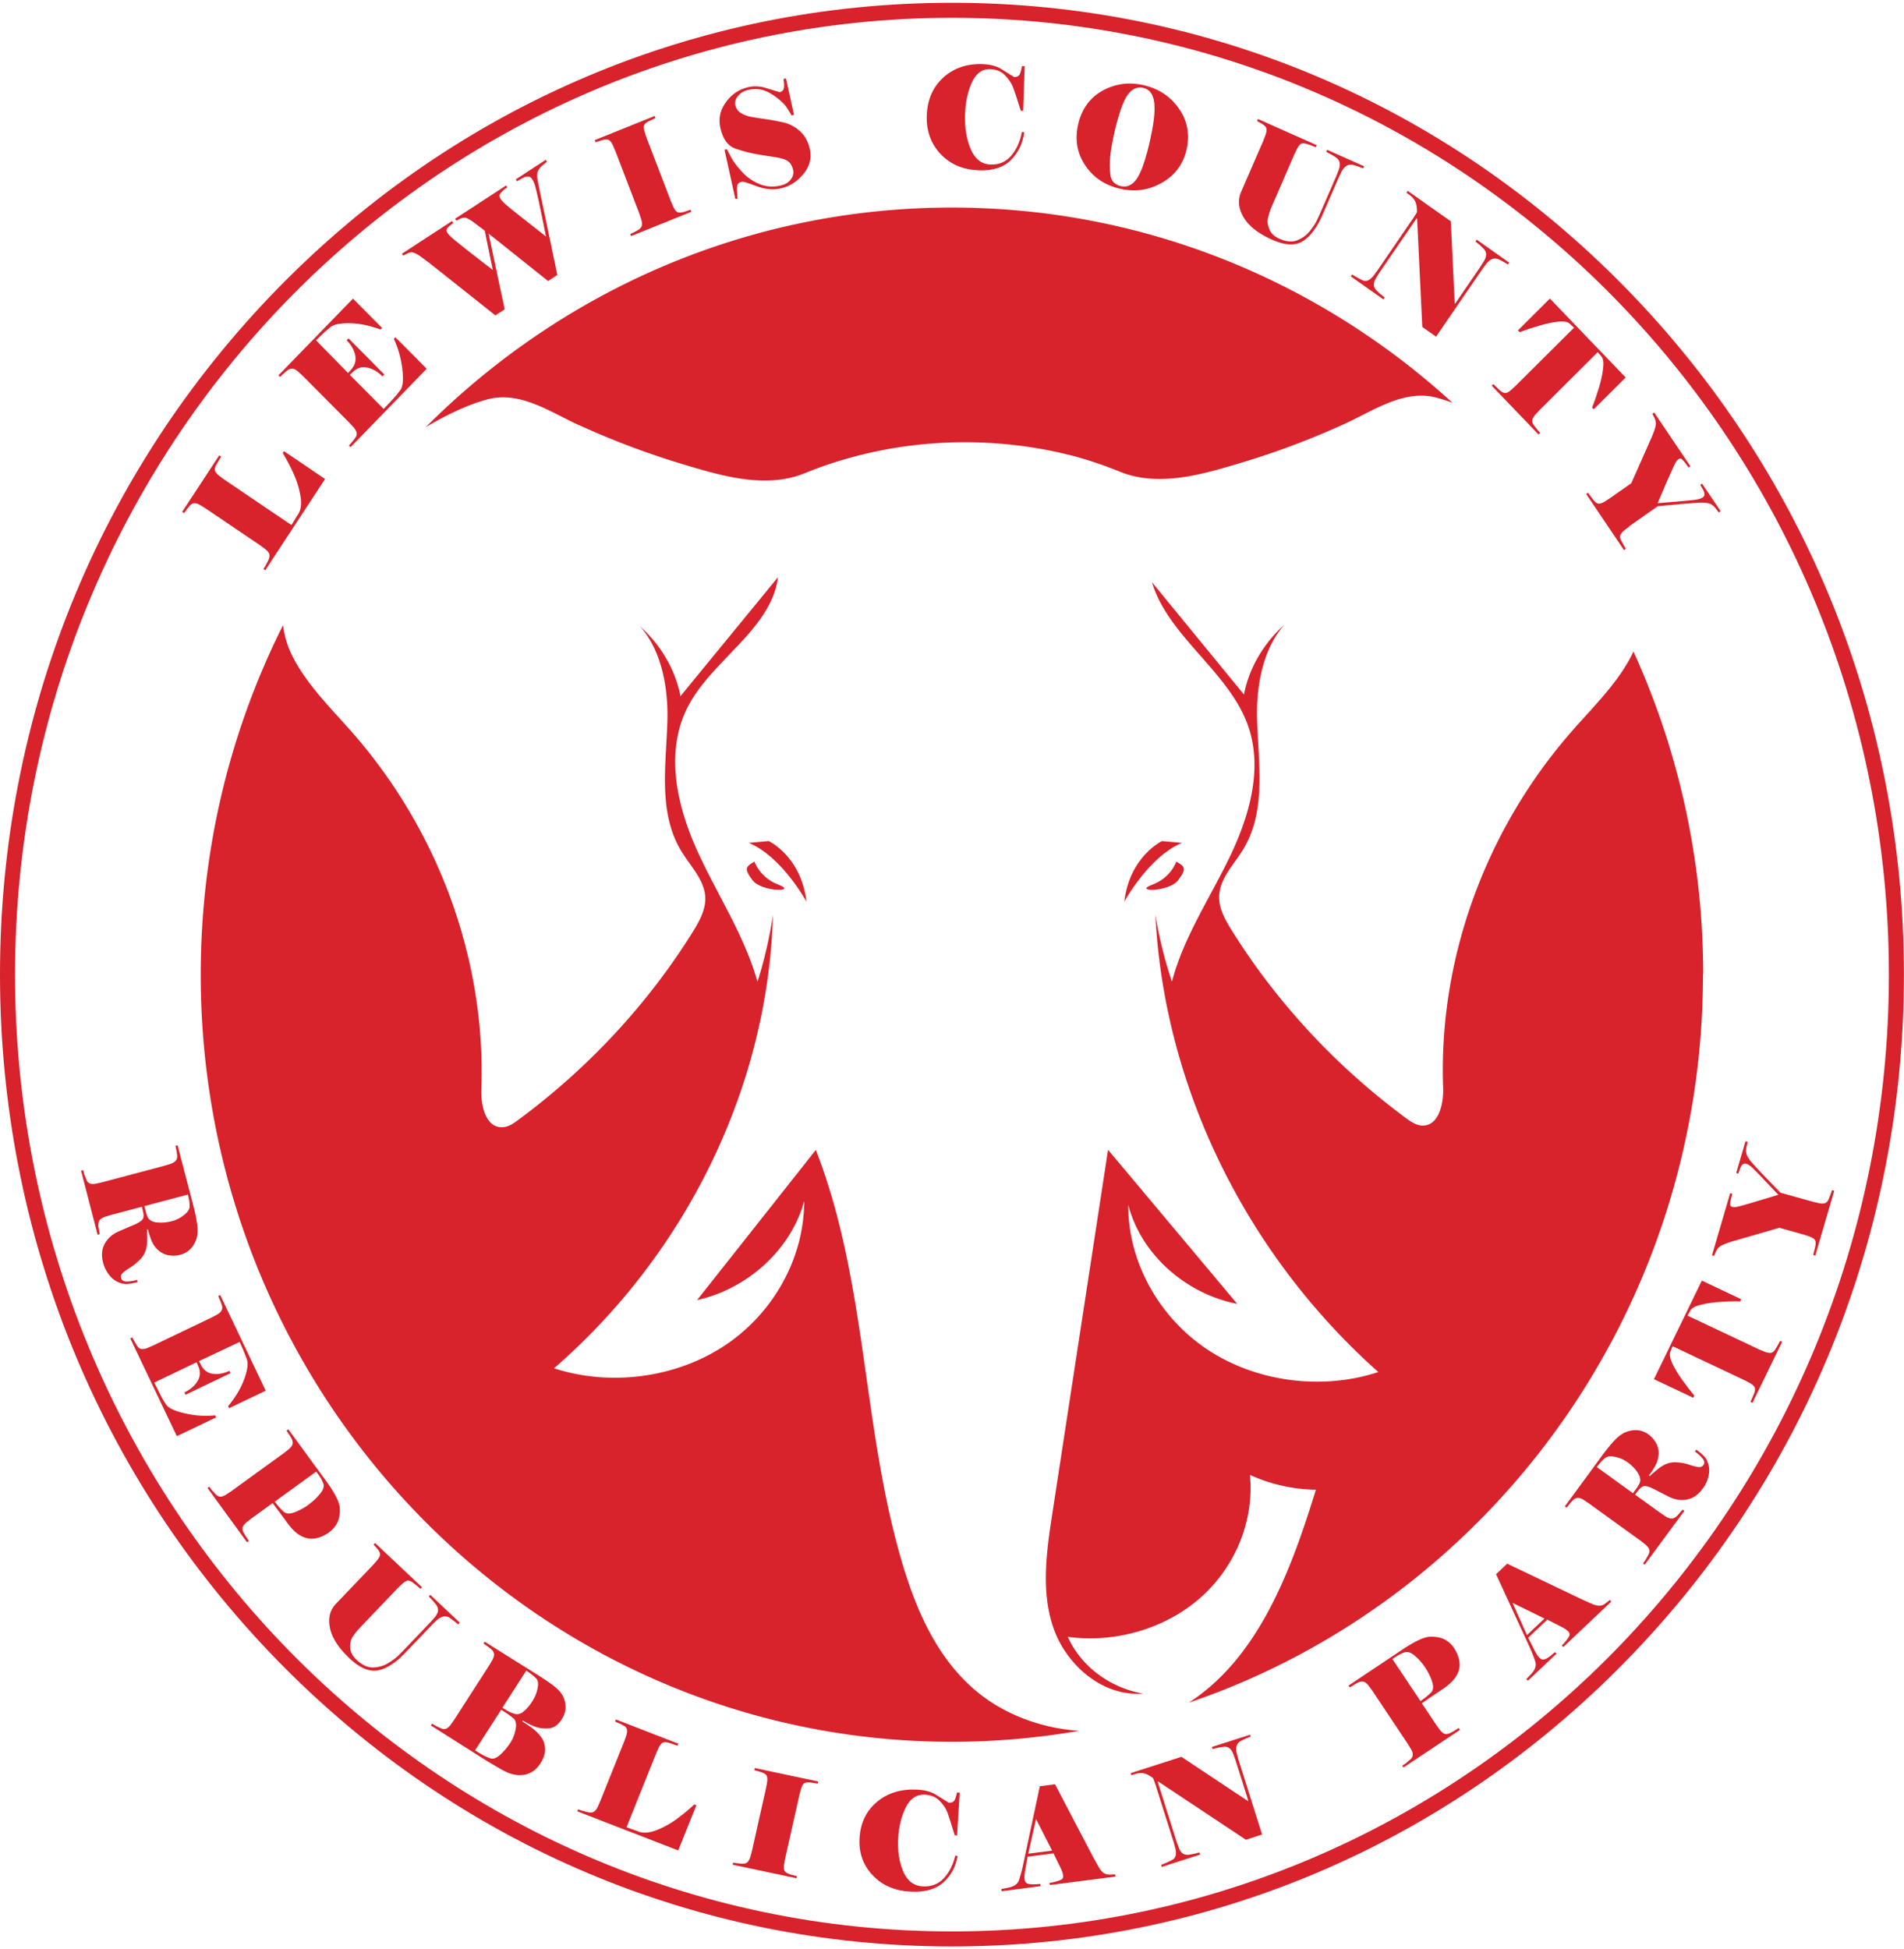
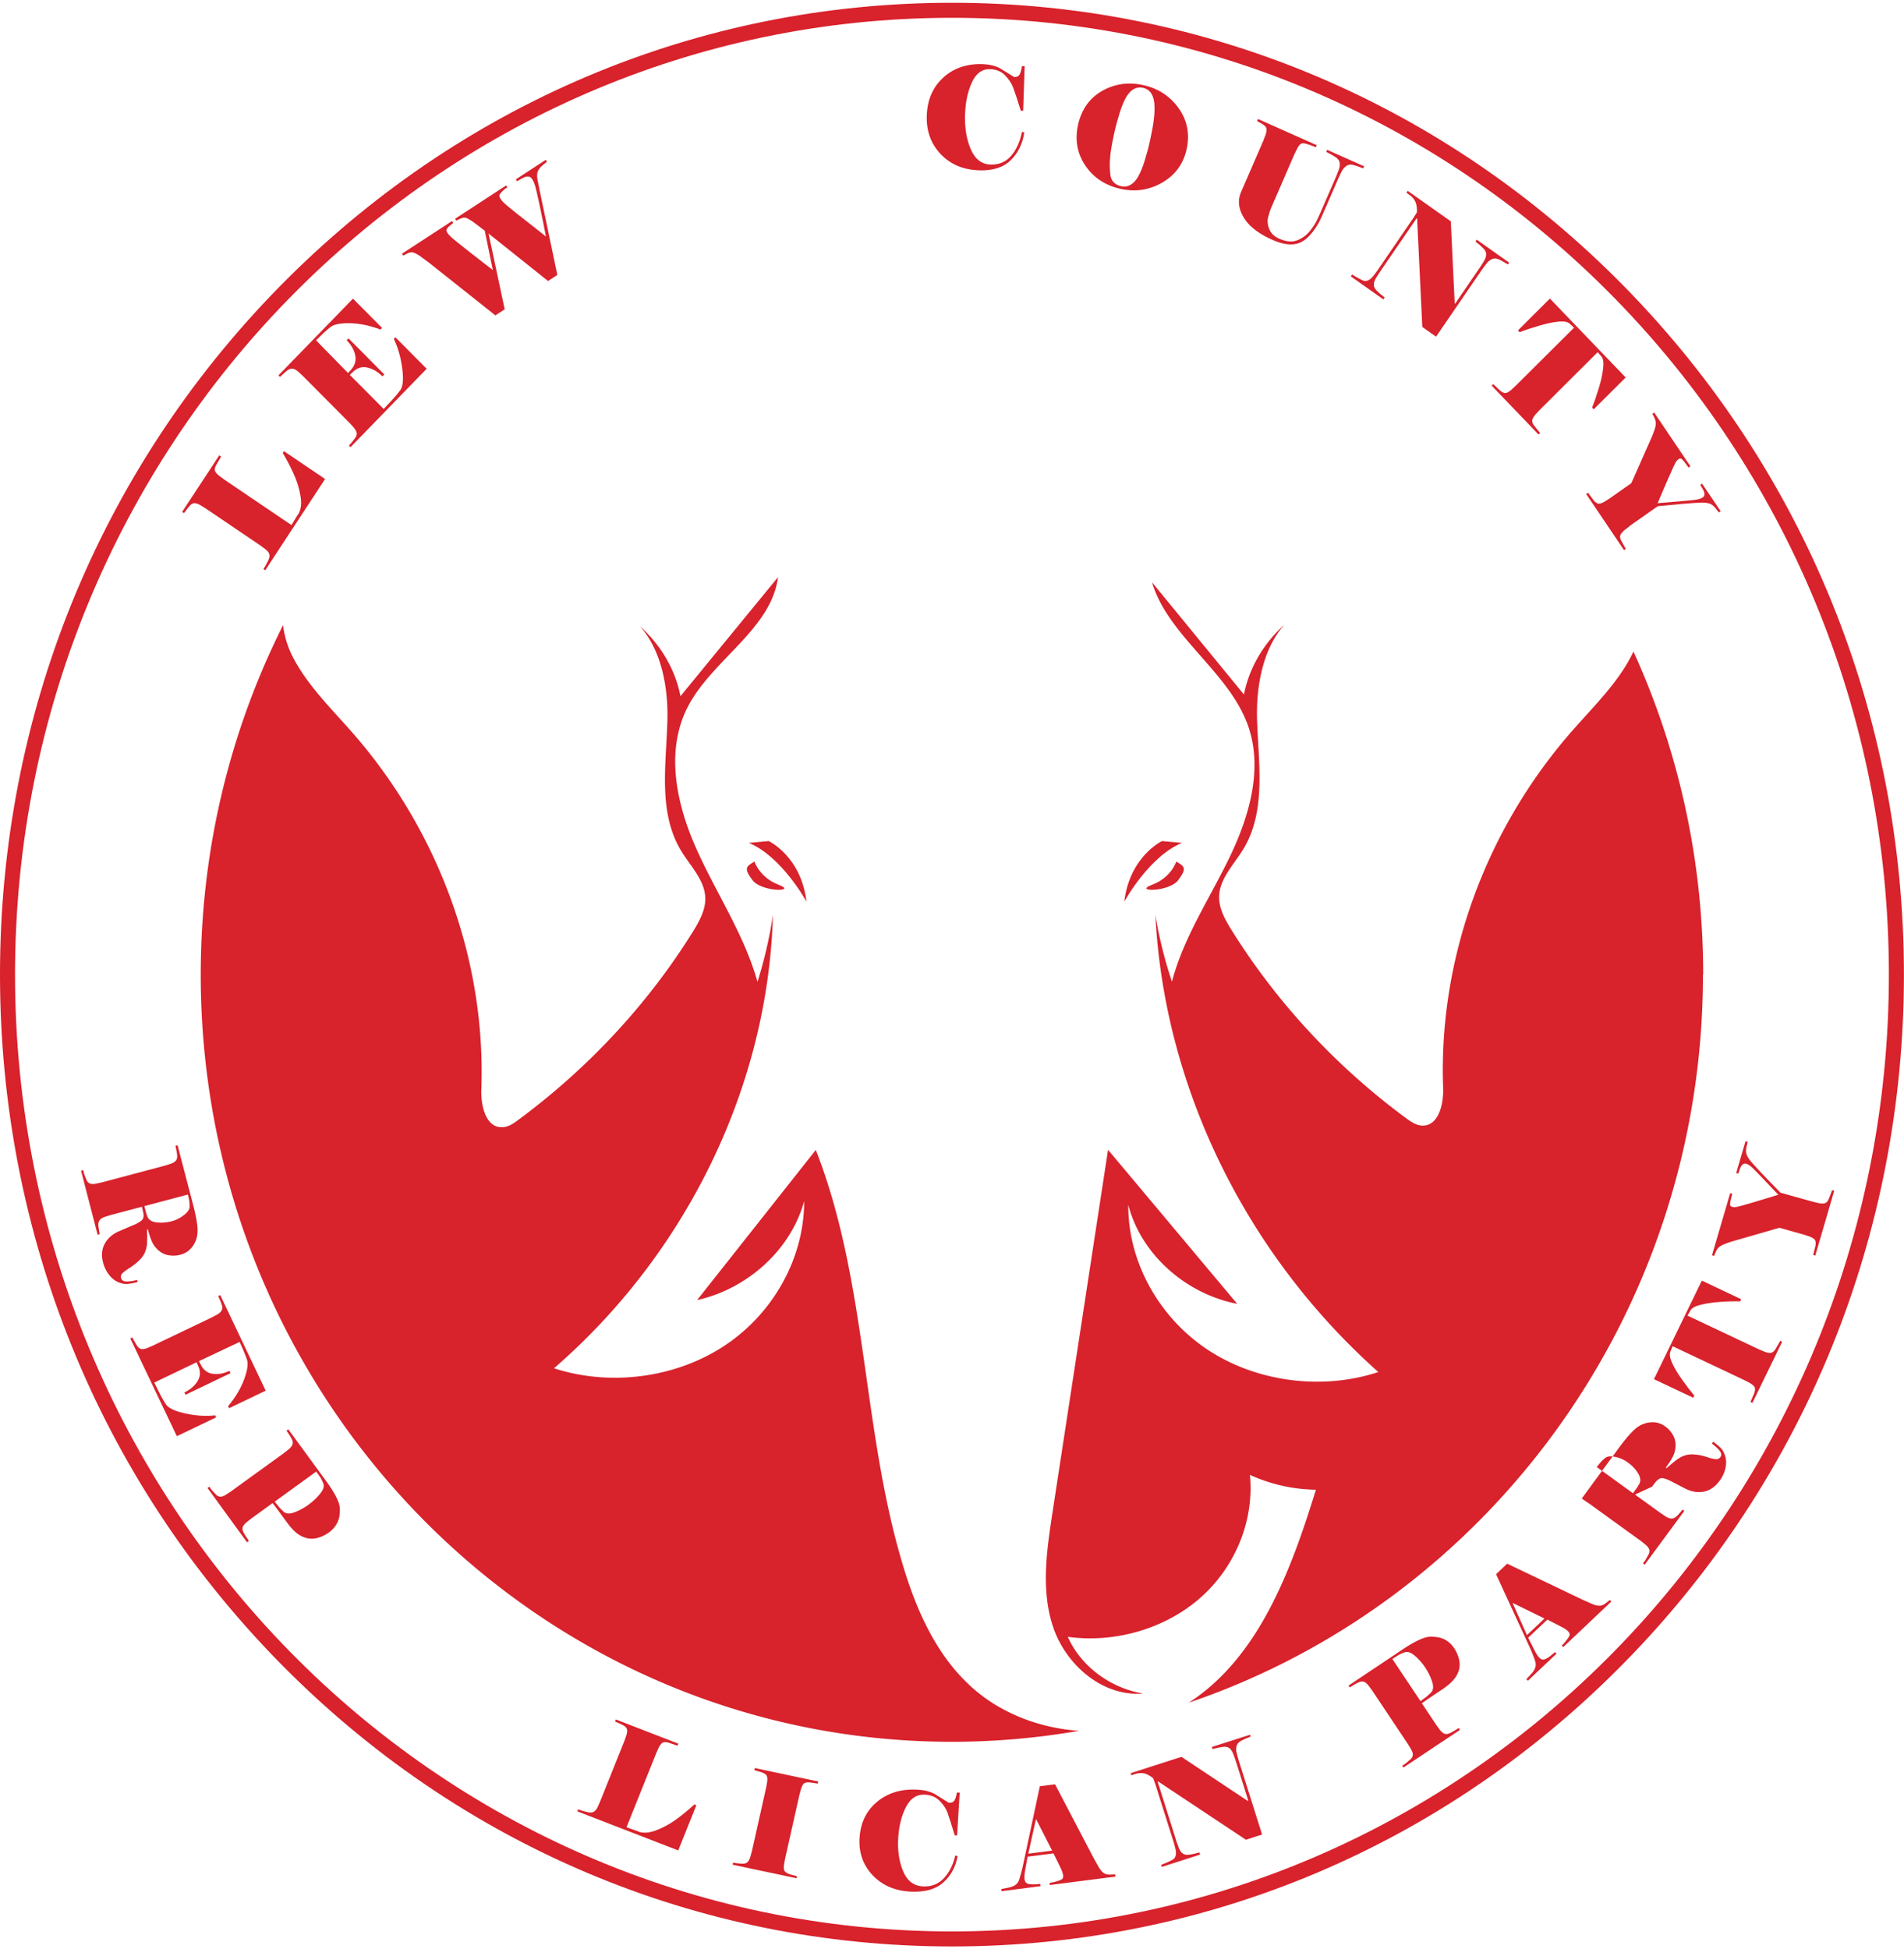
<svg xmlns="http://www.w3.org/2000/svg" data-bbox="0 0.368 252.99 258.264" overflow="hidden" height="259" width="253" data-type="color">
  <g>
    <path fill="#D8222C" d="m18.851 160.35-4.116 1.088-.799.25c-.37.13-.61.3-.739.5-.12.199-.16.489-.11.869l.16.929-.28.07-2.198-8.512.28-.07.14.55c.1.25.2.489.29.719.09.23.23.39.41.49.18.099.459.119.848.05l.82-.18 8.331-2.218.8-.25c.37-.14.609-.29.719-.479.12-.18.16-.41.13-.68a7.229 7.229 0 0 0-.11-.689c-.04-.19-.08-.37-.11-.539l.28-.07 2.068 7.922c.29 1.099.47 2.008.55 2.717.079.709.04 1.319-.13 1.828-.17.51-.43.949-.78 1.309-.35.37-.8.619-1.349.769-.41.11-.839.14-1.288.1a2.76 2.76 0 0 1-1.23-.399 3.313 3.313 0 0 1-.978-.96c-.28-.409-.55-1.118-.81-2.107l-.12.03c.03.639.03 1.178.02 1.618a3.96 3.96 0 0 1-.23 1.249c-.139.389-.389.779-.768 1.159-.38.379-.8.729-1.28 1.029-.479.299-.808.549-.998.739-.18.19-.25.399-.18.639.08.31.33.46.75.46.419 0 .878-.07 1.378-.21l.07.28c-.58.149-1.039.239-1.399.259-.36.02-.759-.06-1.199-.249-.44-.19-.849-.51-1.208-.979a4.373 4.373 0 0 1-.79-1.619c-.25-.959-.17-1.798.23-2.517.4-.72 1.02-1.269 1.878-1.639.85-.369 1.569-.679 2.168-.929.65-.309 1-.589 1.06-.829.06-.24.06-.489 0-.739s-.11-.5-.17-.75Zm.74 1.318c.19.43.599.69 1.228.759.63.07 1.3.02 2.008-.159.57-.15 1.11-.42 1.609-.81.5-.389.75-.749.76-1.108 0-.36-.02-.67-.07-.93-.06-.259-.1-.499-.14-.699l-5.805 1.539.16.599c.08.33.17.599.26.799Z" data-color="1" />
    <path fill="#D8222C" d="M20.5 183.706c.23.46.46.93.7 1.409.239.48.518.979.848 1.479.33.509 1.189.909 2.578 1.218 1.388.31 2.707.39 3.966.25l.13.27-5.225 2.497-6.184-12.987.26-.13c.07.14.16.3.26.48l.369.609c.14.22.31.37.51.43s.479.03.849-.11l.769-.33 7.782-3.726.74-.39c.33-.199.539-.399.619-.599.08-.2.08-.43 0-.679-.08-.25-.16-.48-.25-.67-.09-.19-.16-.369-.22-.529l.26-.12 6.044 12.707-4.865 2.328-.13-.27c.96-1.149 1.668-2.327 2.118-3.536.45-1.209.58-2.098.38-2.668a24.17 24.17 0 0 0-.56-1.428c-.17-.38-.28-.63-.34-.749l-.07-.15-5.404 2.547.36.68c.37.609.899.949 1.578 1.019.69.07 1.389-.07 2.108-.41l.15.31-5.974 2.867-.15-.31c.73-.35 1.299-.819 1.688-1.408.39-.59.47-1.219.23-1.889l-.3-.709-5.644 2.707Z" data-color="1" />
    <path fill="#D8222C" d="m32.828 204.935-5.255-7.222.24-.17.33.459.519.55c.17.18.35.279.56.309.209.03.479-.059.808-.259l.7-.46 6.993-5.065.66-.519c.289-.26.459-.49.499-.7.04-.209 0-.429-.12-.669a6.64 6.64 0 0 0-.37-.619c-.12-.18-.23-.34-.32-.48l.24-.17 5.045 6.903c1.169 1.609 1.768 2.808 1.798 3.587.03.779-.08 1.429-.34 1.928-.259.5-.619.929-1.088 1.269-.44.319-.92.559-1.419.709-.5.15-.989.18-1.458.08-.47-.1-.92-.31-1.359-.639-.44-.33-.9-.83-1.389-1.509-.47-.639-.849-1.159-1.138-1.548-.29-.39-.54-.72-.74-.979l-2.827 2.048-.66.519c-.29.26-.459.49-.499.689-.04.2 0 .42.13.66.13.24.27.459.41.669.15.21.24.36.29.45l-.24.169Zm8.231-5.055a7.907 7.907 0 0 0 1.479-1.408c.43-.53.57-.979.43-1.339-.14-.359-.3-.689-.5-.969-.2-.29-.35-.499-.45-.629l-5.514 3.996c.15.19.31.389.47.589.16.2.4.45.709.739.31.29.789.33 1.418.1a7.92 7.92 0 0 0 1.958-1.069Z" data-color="1" />
-     <path fill="#D8222C" d="M60.88 215.835c-.12-.1-.26-.21-.42-.34-.16-.13-.37-.29-.65-.489-.279-.2-.569-.27-.858-.21-.3.05-.59.21-.89.459l-.629.61-3.736 3.906-.65.629c-1.288 1.089-2.427 1.619-3.416 1.589-.99-.03-2.038-.56-3.167-1.619-1.478-1.388-2.348-2.737-2.617-4.046-.27-1.308-.01-2.377.769-3.197l4.955-5.185.55-.629c.24-.31.37-.559.38-.759.01-.2-.1-.45-.35-.739l-.51-.58.2-.21 6.234 5.875-.2.209c-.12-.1-.26-.219-.41-.349-.15-.13-.36-.29-.62-.48-.259-.19-.479-.27-.658-.26-.18.02-.43.16-.74.43l-.61.579-5.034 5.275c-.1.11-.22.24-.35.39-.13.15-.33.419-.57.769-.25.36-.369.829-.349 1.429.02.589.29 1.139.83 1.638.748.709 1.488 1.049 2.217 1.029.73-.02 1.399-.21 1.988-.569.59-.36 1.049-.71 1.389-1.039l.61-.61 3.646-3.816.579-.659c.25-.31.39-.6.41-.869.02-.26-.07-.53-.27-.79a9.21 9.21 0 0 0-.53-.639c-.15-.16-.29-.31-.43-.45l.2-.209 3.917 3.696-.2.21Z" data-color="1" />
-     <path fill="#D8222C" d="m64.836 234.067-7.583-4.796.16-.249.48.299c.24.11.47.21.69.32.219.11.439.13.639.08s.42-.23.659-.54l.48-.679 4.655-7.233.42-.719c.18-.35.25-.619.21-.829-.04-.21-.16-.4-.36-.57-.2-.169-.39-.319-.57-.439-.18-.12-.34-.23-.47-.33l.16-.24 7.183 4.506c.97.609 1.709 1.129 2.218 1.538.5.42.86.86 1.069 1.339.21.47.3.959.28 1.449-.03.489-.2.989-.52 1.488-.48.739-1.039 1.139-1.688 1.189-.65.05-1.229-.01-1.738-.18-.51-.17-1.08-.459-1.729-.859l-.08.12c.76.469 1.3.859 1.649 1.149.34.29.65.639.929 1.029.28.389.43.889.45 1.488.02.61-.19 1.239-.61 1.898-.41.64-.91 1.079-1.478 1.319-.57.24-1.16.31-1.759.23-.6-.08-1.248-.32-1.938-.719-.69-.39-1.289-.75-1.788-1.059Zm.3-.43c.39.13.849-.03 1.358-.499.51-.47.96-.999 1.349-1.609.35-.549.58-1.159.69-1.828.1-.669 0-1.129-.3-1.379-.31-.249-.55-.429-.72-.549-.18-.12-.31-.21-.41-.27l-.509-.32-3.466 5.395.19.12c.37.23.689.42.948.559.26.14.56.27.89.38Zm3.037-5.974c.49.19.939.12 1.348-.2.41-.319.83-.809 1.24-1.448.329-.52.559-1.079.678-1.689.12-.609.06-1.029-.18-1.288-.24-.25-.479-.46-.709-.62-.24-.16-.45-.31-.62-.439l-3.176 4.935c.2.12.4.249.6.369.2.12.479.25.819.38Z" data-color="1" />
    <path fill="#D8222C" d="M84.746 243.338c.69.269 1.489.219 2.418-.13a11.5 11.5 0 0 0 2.657-1.439 24.27 24.27 0 0 0 2.438-2.008l.27.11-2.408 6.004-13.407-5.195.11-.27c.09.04.22.08.39.14.17.06.43.13.779.22.35.09.63.09.84 0 .209-.09.399-.3.569-.639l.34-.76 3.206-7.992.28-.789c.11-.37.13-.649.07-.839-.06-.19-.21-.35-.45-.48a6.129 6.129 0 0 0-.63-.309c-.18-.07-.339-.15-.489-.22l.11-.27 8.292 3.217-.11.27-1.149-.39c-.36-.1-.63-.11-.799-.02-.18.09-.36.31-.54.66l-.34.759-3.945 9.83 1.498.52Z" data-color="1" />
    <path fill="#D8222C" d="m105.835 249.571-8.481-1.798.06-.28c.08.02.2.04.34.06.15.02.389.05.729.08.34.03.6-.02.769-.14.17-.119.32-.369.44-.719l.22-.799 1.877-8.382.15-.819c.05-.38.03-.659-.07-.839-.09-.17-.319-.32-.679-.45l-.959-.279.06-.28 8.432 1.788-.06.28-.989-.15c-.38-.04-.65 0-.81.1-.159.11-.299.359-.419.749l-.22.799-1.898 8.462-.15.819c-.05.4-.02.679.08.839.11.16.34.31.709.44l.929.25-.06.279Z" data-color="1" />
    <path fill="#D8222C" d="M121.04 251.35c-2.118-.1-3.806-.83-5.085-2.178-1.278-1.349-1.858-2.997-1.738-4.955.12-2.008.889-3.607 2.318-4.796 1.418-1.188 3.197-1.728 5.325-1.628.909.04 1.688.23 2.327.569l1.888 1.179c.37.02.62-.09.76-.329.14-.24.239-.59.319-1.039l.37.02-.35 5.694-.309-.02c-.45-1.489-.78-2.508-.969-3.037-.2-.529-.54-1.039-1.039-1.548-.5-.51-1.159-.78-1.988-.82-1.069-.05-1.899.5-2.488 1.649s-.929 2.517-1.029 4.086c-.1 1.698.12 3.177.659 4.455.54 1.269 1.419 1.938 2.618 1.998 1.119.06 2.038-.289 2.767-1.059.729-.769 1.239-1.768 1.539-3.037l.309.07c-.259 1.439-.889 2.608-1.898 3.507s-2.437 1.309-4.306 1.219Z" data-color="1" />
    <path fill="#D8222C" d="m136.545 246.694-.35 1.938c-.07.44-.089.789-.06 1.039.03.28.13.46.28.55.15.09.34.14.57.15.229.02.439.01.649 0 .21-.01.41-.03.609-.04l.03.289-5.185.67-.029-.29 1.078-.21c.4-.1.7-.24.89-.409.189-.18.329-.38.399-.62.08-.24.16-.519.25-.849.09-.33.17-.619.22-.879l2.277-10.69 2.018-.259 5.095 9.74.74 1.319c.219.349.419.589.619.729s.46.21.779.22l.76-.03.03.29-8.712 1.118-.03-.289c.15-.02.28-.04.39-.06.11-.02.319-.07.619-.16s.51-.18.64-.27c.119-.09.169-.27.139-.519-.03-.26-.159-.63-.389-1.099l-.889-1.808-3.447.439Zm3.257-.799-2.138-4.196-1.029 4.606 3.167-.41Z" data-color="1" />
    <path fill="#D8222C" d="M166.196 230.74c-.15.06-.31.13-.49.2s-.419.19-.739.339c-.31.16-.519.37-.619.64-.1.27-.12.589-.03.969l.219.839 3.167 10.03-2.148.699-11.658-7.742-.07.02 2.527 8.022.3.809c.15.37.34.62.56.75.219.129.489.169.829.119a8.22 8.22 0 0 0 .859-.169c.23-.06.39-.1.48-.12l.089.279-5.095 1.639-.089-.27c.149-.06.319-.13.499-.2.19-.07.51-.219.959-.449.46-.23.609-.7.46-1.429l-.22-.839-2.468-7.812-.289-.78a3.565 3.565 0 0 0-.76-.489 1.723 1.723 0 0 0-.839-.2c-.28.01-.539.04-.769.12l-.53.17-.089-.28 6.743-2.168 8.821 5.864.07-.029-1.728-5.475-.3-.809c-.15-.36-.33-.6-.549-.74-.22-.139-.5-.179-.83-.129-.329.05-.599.1-.799.149-.2.05-.379.1-.549.14l-.09-.279 5.075-1.629.09.27Z" data-color="1" />
    <path fill="#D8222C" d="m194.008 229.851-7.522 5.005-.16-.24.479-.32c.2-.169.39-.339.58-.499.19-.16.3-.34.34-.55.039-.199-.04-.469-.22-.809l-.43-.709-4.735-7.093-.49-.669c-.249-.3-.469-.47-.679-.52-.21-.05-.44-.01-.679.11-.24.12-.45.23-.64.35-.18.12-.349.219-.499.299l-.16-.239 7.193-4.806c1.678-1.118 2.907-1.678 3.696-1.688.789 0 1.429.12 1.918.39.49.269.899.649 1.219 1.129.3.449.51.929.639 1.428.13.51.13.989.01 1.449a3.33 3.33 0 0 1-.719 1.328c-.36.42-.879.87-1.578 1.329-.67.45-1.209.809-1.619 1.089-.409.28-.749.52-1.019.709l1.918 2.877.49.67c.25.3.469.469.669.519.2.05.42 0 .67-.11.249-.119.479-.249.699-.389.22-.14.37-.23.459-.28l.16.24Zm-4.665-8.332a7.421 7.421 0 0 0-1.339-1.508c-.509-.44-.959-.59-1.328-.47-.37.12-.7.28-.999.47-.3.189-.52.329-.66.429l3.736 5.595c.2-.15.4-.3.61-.45.21-.15.469-.38.779-.679.31-.3.37-.77.17-1.409-.2-.639-.52-1.299-.969-1.978Z" data-color="1" />
    <path fill="#D8222C" d="m203.069 217.623.879 1.748c.21.4.4.69.58.869.19.2.38.29.549.27.18-.02.36-.09.55-.21.19-.12.369-.249.529-.389.16-.13.32-.27.47-.39l.2.21-3.807 3.596-.199-.21.749-.809c.27-.319.419-.599.469-.859.05-.25.03-.499-.05-.739a19.278 19.278 0 0 0-.649-1.668l-4.545-9.871 1.478-1.398 9.95 4.755 1.389.619c.38.15.699.22.939.21.24 0 .499-.1.759-.29l.6-.469.199.21-6.383 6.044-.2-.21c.11-.1.2-.2.28-.28.08-.08.219-.25.409-.499.19-.25.31-.45.35-.6.04-.15-.02-.309-.19-.499-.18-.19-.509-.41-.969-.64l-1.798-.919-2.528 2.388Zm2.158-2.558-4.246-2.087 1.919 4.285 2.327-2.198Z" data-color="1" />
-     <path fill="#D8222C" d="m217.255 198.592 3.417 2.467.689.46c.33.2.62.28.849.25.23-.03.48-.18.75-.46l.619-.719.23.17-5.265 7.143-.23-.17.34-.46c.13-.24.26-.469.38-.689a.97.97 0 0 0 .129-.63c-.04-.199-.199-.429-.489-.689l-.649-.519-6.924-5.005-.689-.46c-.33-.2-.609-.28-.819-.25-.21.03-.42.14-.61.34-.189.2-.349.38-.469.529-.12.16-.24.3-.35.43l-.229-.17 4.885-6.663c.679-.919 1.268-1.639 1.768-2.158.499-.52.999-.879 1.498-1.069.5-.19.999-.27 1.509-.23.499.04.979.22 1.439.55.339.249.639.549.889.929.249.369.399.769.459 1.209.05.429 0 .889-.14 1.368-.149.48-.529 1.139-1.138 1.968l.099.07c.48-.429.9-.779 1.249-1.049.35-.27.719-.479 1.109-.619s.849-.2 1.379-.15c.529.04 1.069.15 1.598.33.54.179.939.269 1.199.289a.65.65 0 0 0 .609-.269c.19-.26.15-.55-.11-.87-.259-.319-.609-.629-1.019-.939l.18-.239c.48.339.829.649 1.069.909.24.259.42.629.55 1.089.13.459.13.979 0 1.558-.13.58-.39 1.129-.77 1.638-.589.8-1.288 1.279-2.098 1.439-.809.15-1.618.02-2.447-.4-.819-.419-1.509-.779-2.068-1.068-.649-.3-1.079-.4-1.309-.28-.22.11-.419.27-.579.469-.16.2-.32.41-.47.62Zm.57-1.409c.22-.419.16-.899-.17-1.438-.33-.54-.789-1.019-1.379-1.439a4.207 4.207 0 0 0-1.628-.719c-.61-.14-1.059-.09-1.339.13-.28.219-.509.439-.679.649-.17.21-.32.4-.46.559l4.816 3.487.369-.51a4.8 4.8 0 0 0 .46-.719Z" data-color="1" />
+     <path fill="#D8222C" d="m217.255 198.592 3.417 2.467.689.46c.33.2.62.28.849.25.23-.03.48-.18.75-.46l.619-.719.23.17-5.265 7.143-.23-.17.34-.46c.13-.24.26-.469.38-.689a.97.97 0 0 0 .129-.63c-.04-.199-.199-.429-.489-.689l-.649-.519-6.924-5.005-.689-.46l-.229-.17 4.885-6.663c.679-.919 1.268-1.639 1.768-2.158.499-.52.999-.879 1.498-1.069.5-.19.999-.27 1.509-.23.499.04.979.22 1.439.55.339.249.639.549.889.929.249.369.399.769.459 1.209.05.429 0 .889-.14 1.368-.149.48-.529 1.139-1.138 1.968l.099.07c.48-.429.9-.779 1.249-1.049.35-.27.719-.479 1.109-.619s.849-.2 1.379-.15c.529.04 1.069.15 1.598.33.54.179.939.269 1.199.289a.65.65 0 0 0 .609-.269c.19-.26.15-.55-.11-.87-.259-.319-.609-.629-1.019-.939l.18-.239c.48.339.829.649 1.069.909.24.259.42.629.55 1.089.13.459.13.979 0 1.558-.13.58-.39 1.129-.77 1.638-.589.8-1.288 1.279-2.098 1.439-.809.15-1.618.02-2.447-.4-.819-.419-1.509-.779-2.068-1.068-.649-.3-1.079-.4-1.309-.28-.22.11-.419.27-.579.469-.16.2-.32.41-.47.62Zm.57-1.409c.22-.419.16-.899-.17-1.438-.33-.54-.789-1.019-1.379-1.439a4.207 4.207 0 0 0-1.628-.719c-.61-.14-1.059-.09-1.339.13-.28.219-.509.439-.679.649-.17.21-.32.4-.46.559l4.816 3.487.369-.51a4.8 4.8 0 0 0 .46-.719Z" data-color="1" />
    <path fill="#D8222C" d="m219.763 183.277 6.374-13.117 5.234 2.477-.139.28c-.81-.02-1.689 0-2.638.07-.949.06-1.808.19-2.587.38-.78.189-1.249.459-1.409.799l-.36.649 9.521 4.496.769.319c.37.13.64.17.839.12.19-.05.36-.199.51-.419.15-.23.27-.44.38-.64.109-.189.209-.369.289-.519l.26.12-3.946 8.112-.26-.12.48-1.119c.13-.35.16-.609.09-.799-.07-.18-.28-.38-.62-.58l-.739-.389-9.551-4.516-.279.66c-.17.349-.1.869.199 1.548.31.679.75 1.419 1.329 2.228.58.809 1.119 1.518 1.629 2.128l-.14.279-5.245-2.477Z" data-color="1" />
    <path fill="#D8222C" d="m240.892 159.68.809.19c.38.07.66.06.849-.02.18-.08.32-.25.43-.49.1-.249.19-.469.27-.679.07-.21.139-.389.199-.539l.28.08-2.517 8.611-.28-.08.29-1.179c.07-.359.05-.629-.05-.799-.1-.17-.34-.32-.71-.469l-.789-.26-3.237-.909-6.343 1.838c-.73.23-1.229.43-1.499.609-.26.17-.479.44-.629.81l-.2.479-.28-.08 2.418-8.252.28.08-.23.929c-.05.25-.07.44-.05.56.02.12.11.2.29.249.129.04.259.04.399.03.14-.01.39-.069.769-.169.38-.1 1.069-.3 2.068-.6 1.009-.299 1.958-.589 2.877-.869-.569-.589-1.178-1.239-1.838-1.928a74.653 74.653 0 0 0-1.518-1.568c-.36-.35-.67-.56-.939-.63-.31-.09-.58.12-.789.62l-.24.699-.28-.08 1.239-4.226.28.08-.1.47c-.12.399-.14.759-.07 1.079.07.309.289.679.649 1.108.36.42.919 1.019 1.658 1.799.75.779 1.489 1.548 2.238 2.307l4.336 1.209Z" data-color="1" />
    <path fill="#D8222C" d="M156.306 114.475s-.67 2.148-3.237 3.097c-2.558.949 2.287.989 3.486-.62 1.209-1.608.839-1.828-.259-2.477Z" data-color="1" />
-     <path fill="#D8222C" d="M76.984 56.502a107.77 107.77 0 0 0 13.666 5.155c5.145 1.549 11.079 3.357 16.304 1.209a53.692 53.692 0 0 1 5.385-1.868c10.02-2.907 20.969-2.977 31.029-.21a53.518 53.518 0 0 1 5.385 1.868c5.235 2.148 11.169.34 16.304-1.209a106.25 106.25 0 0 0 13.666-5.155c3.787-1.728 7.823-4.595 12.158-3.456.67.18 1.389.41 2.128.69C175.347 37.39 152.04 27.58 126.485 27.58c-27.223 0-51.899 11.139-69.91 29.18 2.976-1.777 5.843-3.076 8.231-3.706 4.336-1.138 8.372 1.729 12.158 3.457Z" data-color="1" />
    <path fill="#D8222C" d="M120.041 208.182c-5.524-18.122-4.715-37.693-11.638-55.385-5.255 6.653-10.52 13.307-15.775 19.95 6.804-1.518 12.498-6.783 14.226-13.147.02 7.463-4.016 14.826-10.5 19.151-6.473 4.326-15.224 5.505-22.737 3.057 17.723-15.384 28.452-37.613 29.092-60.25a58.511 58.511 0 0 1-2.058 8.911c-1.729-6.244-5.495-11.798-8.142-17.742-2.648-5.945-4.116-12.918-1.15-18.742 3.208-6.284 11.12-10.36 12.019-17.273v-.02c-4.316 5.275-8.642 10.54-12.957 15.815-.68-3.537-2.628-6.824-5.395-9.301 2.867 3.177 3.776 8.152 3.656 12.527-.16 5.885-1.268 12.198 1.829 17.323 1.228 2.028 3.117 3.876 3.206 6.204.06 1.648-.809 3.187-1.688 4.606-5.984 9.59-13.896 18.102-23.207 24.975-.58.429-1.209.869-1.948.929-2.298.21-2.997-2.827-2.917-4.995.63-17.003-5.545-34.146-17.033-47.313-2.888-3.307-6.134-6.434-8.082-10.3a12.46 12.46 0 0 1-1.23-4.096c-6.992 13.926-10.938 29.711-10.938 46.444 0 56.294 44.685 101.929 99.821 101.929 5.754 0 11.399-.509 16.893-1.458-5.135-.35-10.16-2.238-13.946-5.515-4.895-4.236-7.572-10.27-9.401-16.274Z" data-color="1" />
    <path fill="#D8222C" d="M103.488 117.572c-2.558-.949-3.237-3.097-3.237-3.097-1.099.659-1.469.879-.26 2.477 1.209 1.609 6.054 1.569 3.487.62Z" data-color="1" />
    <path fill="#D8222C" d="m157.065 111.997-2.658-.239s-4.295 2.018-5.015 8.052c0 0 3.267-6.014 7.673-7.813Z" data-color="1" />
    <path fill="#D8222C" d="m102.149 111.758-2.657.239c4.405 1.799 7.672 7.813 7.672 7.813-.709-6.034-5.015-8.052-5.015-8.052Z" data-color="1" />
    <path fill="#D8222C" d="M226.316 129.5c0-15.345-3.326-29.89-9.27-42.938-.06.13-.1.26-.17.38-1.938 3.866-5.195 6.993-8.082 10.3-11.489 13.167-17.663 30.31-17.033 47.313.079 2.168-.62 5.205-2.918 4.995-.739-.07-1.368-.509-1.948-.929-9.31-6.863-17.223-15.385-23.207-24.975-.889-1.419-1.758-2.957-1.688-4.606.09-2.327 1.978-4.186 3.207-6.204 3.097-5.114 1.998-11.438 1.828-17.322-.12-4.376.789-9.351 3.656-12.528-2.767 2.477-4.715 5.764-5.394 9.3l-12.228-14.924c2.148 7.172 10.15 11.838 12.727 18.95 2.068 5.715.26 12.039-2.387 17.543-2.648 5.505-6.154 10.72-7.683 16.584a56.909 56.909 0 0 1-2.198-8.861c1.139 22.787 11.978 45.015 29.621 60.73-7.513 2.477-16.284 1.309-22.767-3.027-6.484-4.336-10.51-11.729-10.46-19.201 1.648 6.473 7.522 11.818 14.476 13.167-5.725-6.823-11.439-13.647-17.163-20.47l-7.393 48.272c-.779 5.065-1.539 10.34.12 15.215 1.658 4.875 6.483 9.211 11.928 8.762-4.396-.73-8.292-3.667-10-7.533 6.324.869 13.037-1.119 17.672-5.245 4.646-4.126 7.113-10.3 6.524-16.274a21.824 21.824 0 0 0 8.771 1.968c-3.267 10.58-7.542 22.268-16.903 28.302 39.701-13.466 68.332-51.689 68.332-96.754Z" data-color="1" />
    <path fill="#D8222C" d="M39.57 68.42c.41-.619.53-1.428.37-2.417a11.85 11.85 0 0 0-.879-2.947 25.16 25.16 0 0 0-1.488-2.857l.16-.25 5.464 3.696-7.952 12.128-.24-.17c.05-.08.13-.2.22-.35.09-.15.22-.399.39-.729.17-.33.22-.61.18-.829-.04-.22-.21-.46-.51-.7l-.68-.509-7.272-4.925-.73-.45c-.349-.19-.619-.27-.819-.25-.2.02-.39.14-.569.34-.18.21-.33.39-.44.55-.11.16-.22.31-.32.43l-.249-.17 4.925-7.503.25.17-.63 1.059c-.17.33-.24.59-.19.79.05.199.23.419.55.678l.68.51 8.94 6.054.83-1.369Z" data-color="1" />
    <path fill="#D8222C" d="M50.99 54.334c.35-.38.719-.769 1.088-1.159.37-.39.74-.829 1.11-1.328.36-.49.449-1.459.26-2.907-.19-1.449-.56-2.748-1.12-3.916l.21-.21 4.156 4.185-10.12 10.42-.21-.21c.11-.11.23-.25.37-.42.13-.159.28-.349.44-.559.16-.21.24-.42.23-.639-.01-.21-.14-.47-.39-.78l-.58-.629-6.194-6.233-.63-.58c-.299-.25-.569-.39-.778-.39-.22 0-.43.07-.64.23-.21.16-.39.32-.55.47-.159.15-.299.28-.429.4l-.21-.21 9.9-10.19 3.867 3.896-.21.21c-1.419-.53-2.767-.81-4.056-.84-1.289-.03-2.178.16-2.647.55-.47.39-.85.74-1.15 1.029-.299.29-.499.49-.589.58l-.12.12 4.256 4.345.51-.58c.45-.569.58-1.188.42-1.878-.17-.689-.54-1.318-1.12-1.898l.25-.25 4.755 4.796-.25.25c-.579-.59-1.218-.97-1.907-1.15-.69-.18-1.309-.04-1.858.42l-.57.53 4.496 4.525Z" data-color="1" />
    <path fill="#D8222C" d="m64.426 30.658-1.678-1.26c-.34-.209-.6-.359-.79-.439-.189-.08-.459-.05-.808.11l-.52.25-.16-.25 6.784-4.425.16.25-.22.14c-.07.05-.19.15-.37.319-.17.16-.31.32-.41.46-.1.14-.07.34.1.609.15.24.43.53.84.879.409.34.869.72 1.388 1.129.52.41 1.189.939 2.018 1.588.83.65 1.419 1.12 1.788 1.409-.09-.44-.2-.98-.32-1.608-.13-.63-.31-1.509-.549-2.648a49.776 49.776 0 0 0-.53-2.318c-.11-.41-.25-.739-.399-.989-.15-.24-.32-.38-.51-.4-.19-.02-.379 0-.569.09-.19.09-.37.18-.52.27-.16.1-.309.18-.449.26l-.16-.25 3.976-2.597.16.25-.63.52c-.299.269-.489.529-.589.788-.1.26-.11.61-.04 1.05l.3 1.518 2.338 11.169-1.229.81-7.912-6.315 2.148 10.07-1.239.81-8.811-6.993-1.25-.92c-.369-.24-.659-.39-.878-.44-.22-.06-.47-.02-.74.12l-.579.29-.16-.25 6.664-4.345.16.25-.46.37c-.22.19-.35.339-.41.479-.06.13-.02.29.1.48.15.23.46.549.95.948.489.4 1.088.88 1.797 1.439.71.56 1.35 1.049 1.899 1.479.55.43 1.019.779 1.378 1.059l-1.059-5.155Z" data-color="1" />
-     <path fill="#D8222C" d="m91.87 28.14-8.013 3.227-.11-.28c.08-.03.19-.08.32-.14.13-.06.35-.17.65-.34.299-.17.479-.349.549-.559.07-.2.06-.49-.05-.869l-.27-.82-3.177-8.29-.34-.79c-.18-.36-.35-.59-.529-.68-.17-.1-.45-.1-.82 0l-.948.3-.11-.28 7.962-3.206.11.28-.9.419c-.339.18-.539.36-.609.54-.07.18-.04.479.08.889l.27.819 3.207 8.362.34.789c.18.37.36.6.539.68.18.079.46.069.83-.02l.908-.3.11.28Z" data-color="1" />
-     <path fill="#D8222C" d="M107.604 19.788c.269 1.21-.01 2.318-.839 3.317-.82 1.01-1.819 1.648-2.988 1.918-1.019.24-2.107.14-3.256-.29-1.15-.43-1.799-.629-1.948-.589-.39.09-.6.3-.63.63-.03.33 0 .859.07 1.598l-.3.07-1.438-6.544.3-.07c.13.24.34.63.639 1.18.3.549.78 1.168 1.418 1.867a6.42 6.42 0 0 0 2.298 1.589c.879.36 1.828.42 2.837.18.58-.14 1.019-.41 1.319-.81.3-.4.4-.819.3-1.258-.12-.52-.34-.91-.679-1.15-.34-.239-.9-.419-1.679-.539-.779-.12-1.598-.25-2.467-.4-.87-.14-1.809-.389-2.828-.739-1.009-.34-1.688-1.268-2.018-2.797-.26-1.199-.02-2.318.74-3.367.759-1.048 1.748-1.718 2.967-1.998a4.35 4.35 0 0 1 2.088.03l2.088.63c.339-.08.539-.28.579-.61.04-.32.01-.709-.08-1.138l.34-.08 1.069 4.845-.32.08c-.11-.19-.3-.52-.599-.98-.29-.459-.77-.938-1.439-1.438s-1.289-.829-1.858-.979c-.58-.15-1.229-.15-1.948.02-.49.11-.9.36-1.249.76-.35.389-.48.799-.38 1.238.1.46.35.81.73 1.05.38.239.799.399 1.249.489.449.09 1.068.19 1.858.3.789.11 1.608.26 2.467.449.859.19 1.619.58 2.278 1.179.659.6 1.089 1.378 1.309 2.357Z" data-color="1" />
    <path fill="#D8222C" d="M130.081 22.626c-2.087-.06-3.786-.78-5.085-2.148-1.298-1.369-1.918-3.077-1.848-5.115.07-2.088.79-3.766 2.168-5.035 1.379-1.269 3.117-1.868 5.225-1.808.899.03 1.678.21 2.318.539l1.898 1.179c.369.01.609-.11.739-.36s.23-.62.29-1.089h.369l-.199 5.934h-.31c-.48-1.548-.829-2.597-1.039-3.137-.21-.539-.559-1.068-1.069-1.588-.509-.52-1.169-.79-1.978-.81-1.059-.03-1.868.56-2.418 1.77-.549 1.208-.859 2.636-.909 4.275-.06 1.758.2 3.297.77 4.615.569 1.31 1.448 1.988 2.647 2.018 1.109.03 2.008-.35 2.707-1.159.7-.809 1.179-1.868 1.439-3.186l.31.07c-.22 1.498-.82 2.727-1.789 3.686-.969.959-2.377 1.418-4.226 1.359Z" data-color="1" />
    <path fill="#D8222C" d="M157.674 19.838c-.439 1.958-1.518 3.427-3.247 4.426-1.728.999-3.576 1.269-5.534.83-2.038-.46-3.607-1.5-4.685-3.108-1.079-1.608-1.399-3.406-.96-5.404.46-2.048 1.529-3.557 3.207-4.506 1.679-.949 3.517-1.209 5.495-.76 1.988.45 3.546 1.48 4.685 3.088 1.139 1.608 1.479 3.426 1.039 5.434Zm-4.306-6.224c-.129-1.108-.629-1.758-1.488-1.948-.44-.1-.849-.04-1.239.18-.389.22-.729.59-1.019 1.11-.3.519-.579 1.208-.849 2.057-.27.86-.509 1.738-.709 2.658-.28 1.258-.46 2.297-.54 3.106-.08.82-.08 1.629.02 2.448.1.82.57 1.319 1.439 1.518.439.1.849.04 1.239-.18.389-.22.729-.589 1.019-1.108.299-.52.579-1.199.849-2.058.269-.86.509-1.738.709-2.658.24-1.088.42-2.038.519-2.857.11-.819.12-1.568.06-2.268Z" data-color="1" />
    <path fill="#D8222C" d="M181.111 22.356a6.81 6.81 0 0 1-.509-.19c-.19-.07-.45-.15-.77-.24-.329-.09-.619-.06-.879.1s-.489.41-.679.76l-.39.809-2.218 5.105-.409.849c-.849 1.508-1.748 2.427-2.688 2.757-.939.33-2.107.18-3.516-.45-1.848-.819-3.117-1.818-3.806-2.987-.69-1.168-.799-2.287-.33-3.366l2.937-6.773.31-.81c.13-.38.16-.67.11-.869-.05-.2-.25-.39-.57-.59l-.669-.379.12-.27 7.812 3.477-.12.27c-.15-.05-.319-.12-.499-.19s-.43-.16-.74-.25c-.309-.09-.539-.1-.709-.02-.17.08-.35.3-.549.68l-.38.779-2.987 6.893c-.06.14-.13.31-.2.51s-.17.519-.28.948c-.119.43-.069.94.15 1.499.21.57.65.999 1.319 1.299.939.42 1.748.49 2.428.21.679-.28 1.248-.69 1.678-1.25.44-.559.759-1.058.959-1.498l.37-.8 2.168-4.984.329-.84c.13-.389.16-.719.1-.978-.07-.26-.24-.49-.519-.67-.28-.19-.52-.33-.71-.43-.199-.1-.379-.2-.549-.289l.12-.27 4.915 2.188-.12.27Z" data-color="1" />
    <path fill="#D8222C" d="M200.372 35.143c-.14-.08-.29-.17-.45-.27a7.74 7.74 0 0 0-.709-.38c-.31-.149-.599-.179-.879-.089s-.539.29-.799.6l-.54.719-6.174 9.01-1.828-1.288-.689-14.406-.06-.04-4.935 7.203-.48.76c-.199.36-.289.669-.269.928.02.26.149.51.399.75.24.24.46.44.65.58.189.15.309.249.379.309l-.17.25-4.325-3.057.169-.25c.14.08.29.18.46.28.17.1.48.27.929.49.45.219.919.04 1.419-.55l.539-.72 4.805-7.023.46-.729c.02-.31 0-.62-.06-.929-.05-.31-.17-.58-.33-.81a2.577 2.577 0 0 0-.549-.549l-.45-.32.17-.25 5.725 4.047.519 10.9.06.04 3.367-4.926.479-.76c.2-.349.28-.659.27-.918-.02-.27-.15-.52-.39-.75-.24-.24-.429-.42-.589-.55-.16-.129-.3-.239-.44-.349l.17-.25 4.306 3.048-.17.25Z" data-color="1" />
    <path fill="#D8222C" d="m205.956 39.679 10.061 10.48-4.246 4.225-.22-.23c.31-.769.609-1.628.889-2.557.29-.93.48-1.798.58-2.617.099-.81.019-1.35-.24-1.629l-.48-.56-7.702 7.673-.58.63c-.259.31-.399.559-.419.769-.02.2.05.41.21.63.169.219.319.409.459.579.14.17.27.32.38.45l-.21.209-6.224-6.484.21-.21.879.84c.28.24.52.35.719.35.2 0 .46-.14.77-.41l.629-.58 7.732-7.692-.519-.49c-.27-.28-.779-.39-1.529-.32-.749.07-1.608.25-2.587.54-.979.29-1.838.57-2.598.86l-.219-.23 4.236-4.226Z" data-color="1" />
    <path fill="#D8222C" d="m216.516 69.939-.679.52c-.3.26-.48.489-.54.679-.05.2-.02.41.1.649.12.24.24.45.35.64.11.19.21.359.29.499l-.24.17-5.025-7.453.239-.17.73.98c.24.279.449.439.649.469.2.03.47-.06.829-.27l.72-.46 2.827-1.987 2.737-6.184c.3-.72.48-1.25.51-1.569.04-.32-.03-.66-.21-1.009l-.24-.46.24-.17 4.815 7.144-.24.17-.569-.77c-.17-.2-.3-.33-.4-.4-.1-.06-.23-.04-.379.06-.11.08-.21.18-.29.29-.08.12-.2.35-.37.71-.17.36-.469 1.029-.899 2.018-.429.989-.829 1.928-1.209 2.827.83-.07 1.729-.15 2.698-.23.969-.08 1.708-.15 2.207-.21.5-.06.87-.17 1.109-.34.27-.19.29-.529.03-1.018l-.379-.63.24-.17 2.467 3.657-.24.17-.299-.38c-.24-.35-.5-.59-.79-.74-.289-.14-.719-.199-1.278-.189-.56.02-1.389.08-2.488.17-1.089.1-2.178.2-3.257.31l-3.786 2.657Z" data-color="1" />
    <path fill="#D8222C" d="M126.495 2.366c68.762 0 124.497 56.923 124.497 127.134s-55.745 127.134-124.497 127.134c-68.752 0-124.497-56.923-124.497-127.134 0-70.21 55.745-127.134 124.497-127.134m0-1.998C92.698.368 60.93 13.804 37.033 38.2 13.157 62.596 0 95.014 0 129.5s13.157 66.904 37.033 91.3c23.897 24.396 55.665 37.832 89.462 37.832 33.797 0 65.565-13.436 89.462-37.832 23.886-24.386 37.033-56.814 37.033-91.3s-13.157-66.904-37.033-91.3C192.07 13.804 160.292.368 126.495.368Z" data-color="1" />
  </g>
</svg>